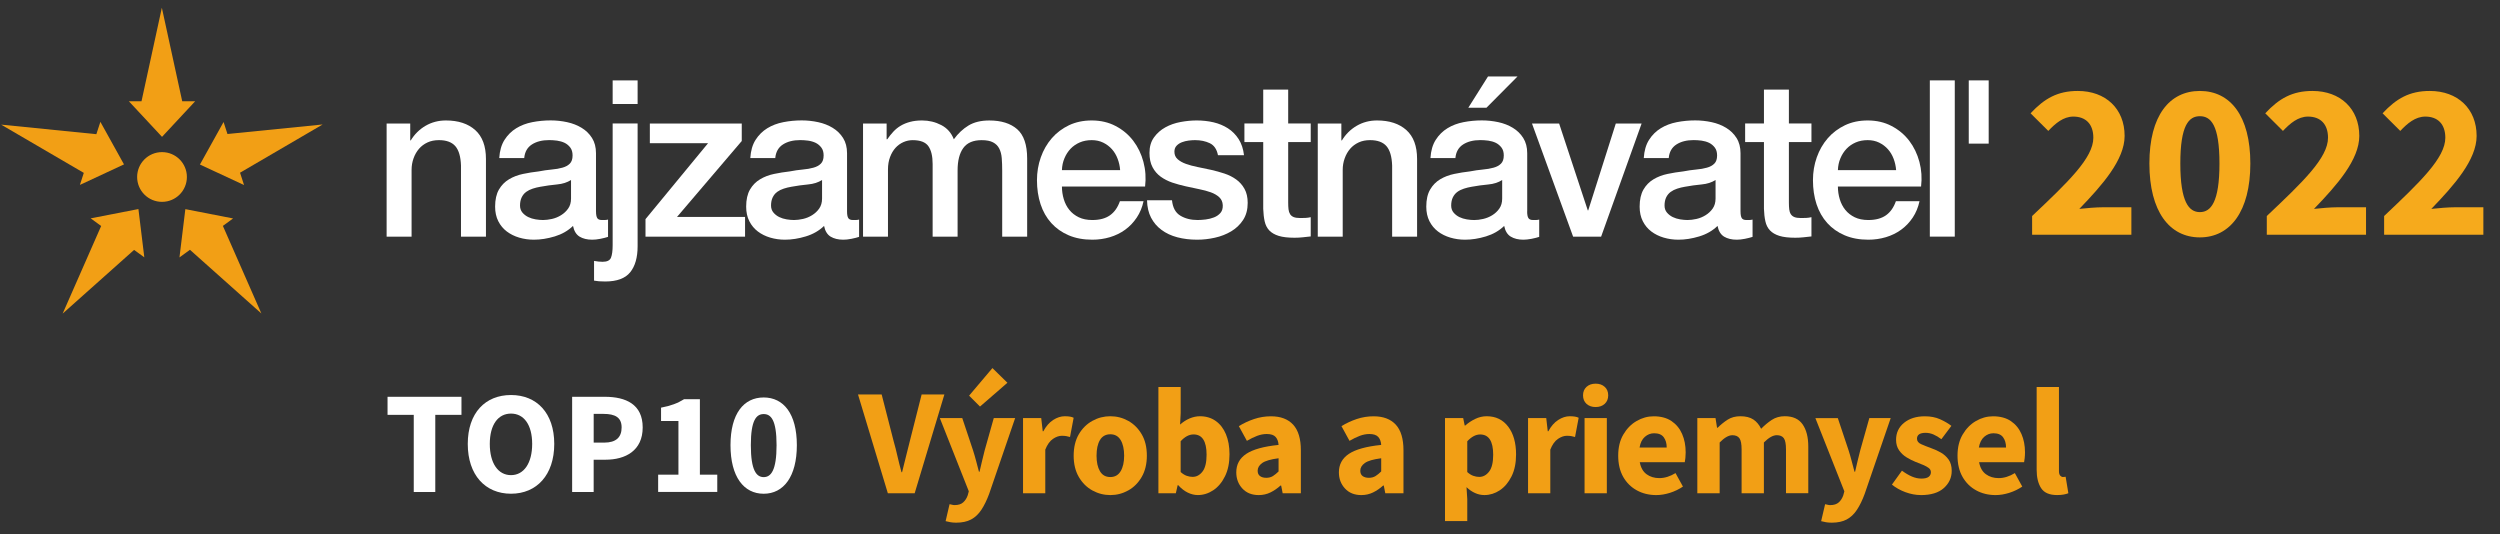
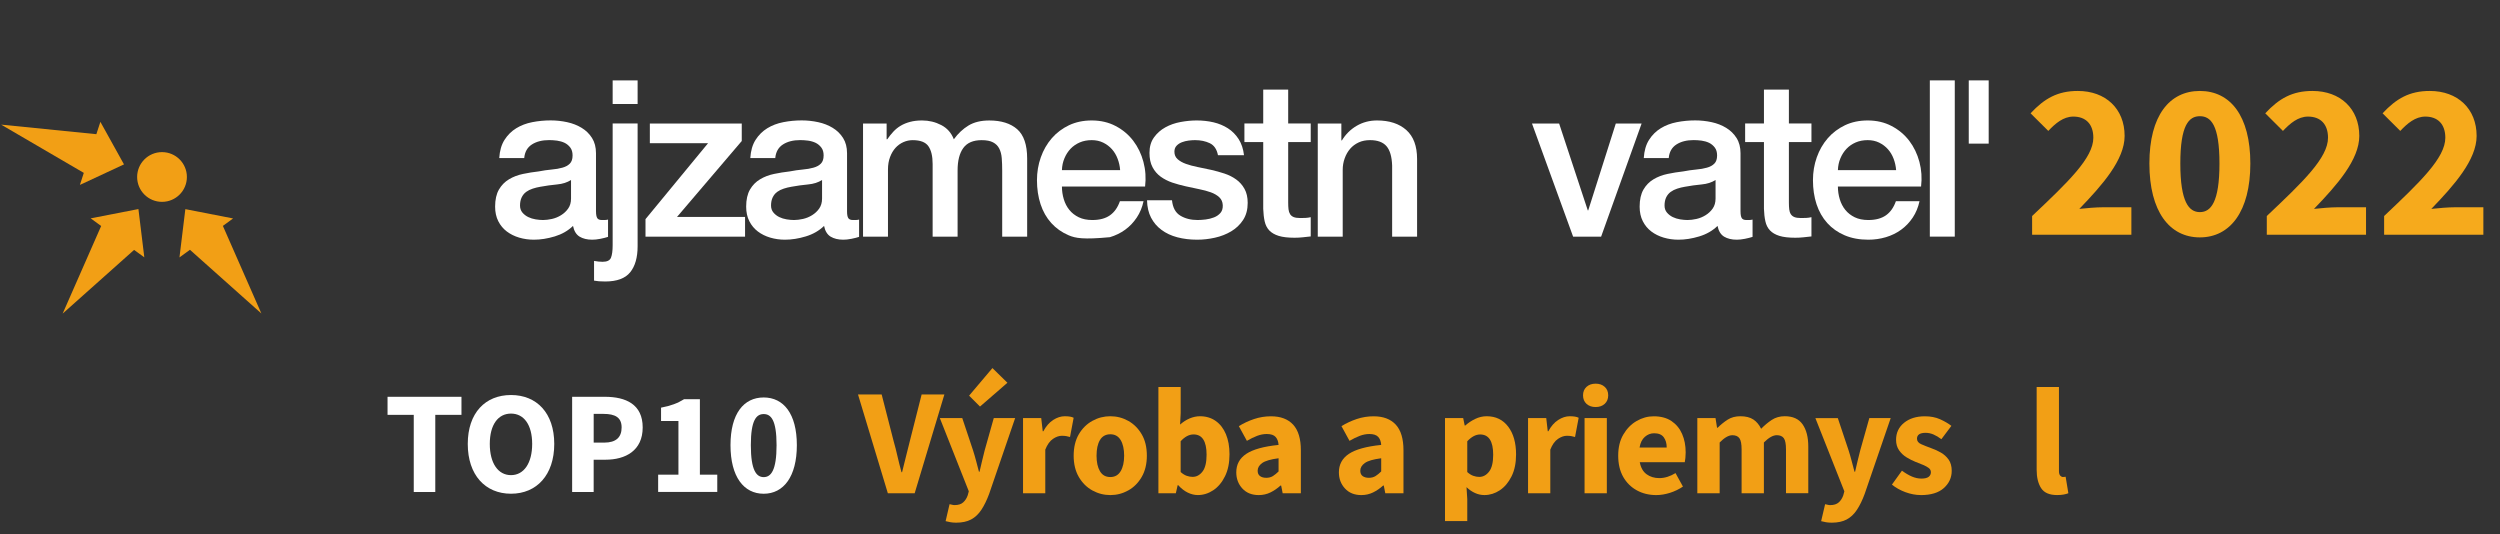
<svg xmlns="http://www.w3.org/2000/svg" width="131" height="28" viewBox="0 0 131 28" fill="none">
  <rect x="0" y="0" width="131" height="28" fill="#333333" stroke="none" />
  <g clip-path="url(#clip0_3837_4431)">
    <path d="M46.523 25.847L44.959 20.669H46.199L46.818 23.083C46.898 23.363 46.967 23.639 47.028 23.908C47.089 24.177 47.159 24.455 47.238 24.742H47.269C47.343 24.455 47.412 24.177 47.476 23.908C47.54 23.639 47.608 23.363 47.683 23.083L48.294 20.669H49.486L47.929 25.847H46.523Z" fill="#F29F15" />
    <path d="M50.105 27.388C49.989 27.388 49.887 27.379 49.799 27.363C49.711 27.348 49.629 27.329 49.55 27.308L49.757 26.419C49.794 26.425 49.836 26.433 49.884 26.447C49.932 26.462 49.977 26.467 50.019 26.467C50.215 26.467 50.367 26.419 50.471 26.324C50.578 26.229 50.657 26.104 50.71 25.951L50.765 25.744L49.248 21.908H50.423L50.988 23.6C51.046 23.78 51.098 23.963 51.147 24.147C51.195 24.333 51.244 24.523 51.297 24.719H51.328C51.37 24.533 51.414 24.347 51.459 24.159C51.504 23.971 51.549 23.784 51.597 23.598L52.074 21.907H53.194L51.829 25.886C51.707 26.213 51.572 26.49 51.423 26.715C51.274 26.941 51.095 27.108 50.887 27.22C50.677 27.331 50.417 27.388 50.104 27.388H50.105ZM51.352 21.304L50.781 20.732L52.003 19.287L52.789 20.057L51.351 21.304H51.352Z" fill="#F29F15" />
    <path d="M53.607 25.846V21.907H54.56L54.639 22.597H54.671C54.814 22.332 54.986 22.135 55.187 22.006C55.388 21.877 55.59 21.811 55.791 21.811C55.902 21.811 55.995 21.819 56.069 21.831C56.143 21.844 56.207 21.864 56.259 21.891L56.069 22.899C56 22.878 55.933 22.862 55.866 22.851C55.8 22.841 55.724 22.835 55.639 22.835C55.492 22.835 55.336 22.889 55.174 22.998C55.013 23.108 54.879 23.294 54.773 23.559V25.846H53.606H53.607Z" fill="#F29F15" />
    <path d="M58.182 25.942C57.849 25.942 57.535 25.861 57.24 25.699C56.947 25.538 56.71 25.302 56.53 24.993C56.35 24.684 56.26 24.311 56.26 23.877C56.26 23.443 56.35 23.064 56.53 22.756C56.71 22.449 56.947 22.215 57.24 22.053C57.534 21.891 57.847 21.811 58.182 21.811C58.517 21.811 58.827 21.891 59.119 22.053C59.41 22.215 59.645 22.449 59.825 22.756C60.006 23.064 60.095 23.437 60.095 23.877C60.095 24.316 60.004 24.682 59.825 24.993C59.645 25.302 59.41 25.538 59.119 25.699C58.828 25.861 58.515 25.942 58.182 25.942ZM58.182 24.997C58.42 24.997 58.6 24.895 58.722 24.691C58.844 24.487 58.905 24.216 58.905 23.877C58.905 23.538 58.844 23.26 58.722 23.058C58.6 22.857 58.42 22.756 58.182 22.756C57.944 22.756 57.756 22.857 57.637 23.058C57.518 23.26 57.459 23.532 57.459 23.877C57.459 24.221 57.518 24.487 57.637 24.691C57.756 24.895 57.938 24.997 58.182 24.997Z" fill="#F29F15" />
    <path d="M62.764 25.941C62.589 25.941 62.414 25.897 62.236 25.811C62.059 25.724 61.893 25.595 61.74 25.425H61.709L61.614 25.846H60.7V20.278H61.868V21.644L61.836 22.248C61.989 22.111 62.157 22.003 62.337 21.926C62.517 21.85 62.697 21.811 62.877 21.811C63.195 21.811 63.47 21.894 63.703 22.058C63.935 22.223 64.114 22.454 64.239 22.753C64.364 23.052 64.426 23.402 64.426 23.805C64.426 24.255 64.347 24.641 64.188 24.961C64.029 25.282 63.823 25.526 63.572 25.691C63.321 25.857 63.052 25.941 62.767 25.941H62.764ZM62.494 24.988C62.696 24.988 62.867 24.896 63.011 24.71C63.154 24.524 63.225 24.231 63.225 23.828C63.225 23.119 62.996 22.764 62.541 22.764C62.309 22.764 62.083 22.884 61.866 23.122V24.734C61.972 24.829 62.078 24.896 62.184 24.933C62.29 24.97 62.392 24.988 62.493 24.988H62.494Z" fill="#F29F15" />
    <path d="M65.956 25.942C65.596 25.942 65.311 25.827 65.098 25.596C64.886 25.365 64.781 25.084 64.781 24.75C64.781 24.338 64.955 24.015 65.305 23.782C65.656 23.549 66.219 23.393 66.997 23.314C66.986 23.14 66.935 23 66.843 22.897C66.751 22.793 66.595 22.742 66.378 22.742C66.213 22.742 66.047 22.774 65.877 22.837C65.707 22.901 65.528 22.988 65.337 23.1L64.915 22.33C65.164 22.177 65.43 22.052 65.714 21.957C65.998 21.862 66.293 21.814 66.599 21.814C67.102 21.814 67.488 21.959 67.759 22.25C68.028 22.541 68.165 22.989 68.165 23.592V25.847H67.212L67.132 25.441H67.101C66.936 25.59 66.76 25.711 66.573 25.803C66.385 25.895 66.18 25.942 65.958 25.942H65.956ZM66.353 25.037C66.485 25.037 66.6 25.007 66.7 24.946C66.797 24.885 66.897 24.804 66.997 24.704V24.013C66.585 24.066 66.298 24.149 66.139 24.263C65.981 24.376 65.901 24.511 65.901 24.664C65.901 24.792 65.942 24.885 66.025 24.946C66.107 25.007 66.216 25.037 66.353 25.037Z" fill="#F29F15" />
    <path d="M71.334 25.942C70.974 25.942 70.689 25.827 70.476 25.596C70.263 25.365 70.158 25.084 70.158 24.75C70.158 24.338 70.333 24.015 70.683 23.782C71.034 23.549 71.597 23.393 72.375 23.314C72.364 23.14 72.313 23 72.221 22.897C72.128 22.793 71.972 22.742 71.755 22.742C71.591 22.742 71.425 22.774 71.255 22.837C71.085 22.901 70.906 22.988 70.714 23.1L70.293 22.33C70.541 22.177 70.808 22.052 71.092 21.957C71.375 21.862 71.67 21.814 71.977 21.814C72.48 21.814 72.866 21.959 73.137 22.25C73.406 22.541 73.542 22.989 73.542 23.592V25.847H72.589L72.51 25.441H72.479C72.314 25.59 72.138 25.711 71.951 25.803C71.762 25.895 71.558 25.942 71.335 25.942H71.334ZM71.731 25.037C71.863 25.037 71.978 25.007 72.077 24.946C72.175 24.885 72.274 24.804 72.375 24.704V24.013C71.962 24.066 71.676 24.149 71.517 24.263C71.358 24.376 71.279 24.511 71.279 24.664C71.279 24.792 71.32 24.885 71.402 24.946C71.484 25.007 71.594 25.037 71.731 25.037Z" fill="#F29F15" />
    <path d="M75.718 27.308V21.908H76.671L76.75 22.297H76.781C76.934 22.159 77.109 22.044 77.302 21.951C77.495 21.858 77.694 21.811 77.901 21.811C78.378 21.811 78.754 21.993 79.029 22.356C79.304 22.719 79.442 23.204 79.442 23.814C79.442 24.264 79.362 24.648 79.203 24.965C79.044 25.283 78.839 25.526 78.588 25.692C78.337 25.858 78.067 25.941 77.782 25.941C77.612 25.941 77.449 25.906 77.29 25.833C77.131 25.762 76.983 25.66 76.845 25.527L76.885 26.154V27.305H75.718V27.308ZM77.513 24.99C77.714 24.99 77.886 24.897 78.029 24.712C78.172 24.526 78.243 24.232 78.243 23.83C78.243 23.12 78.015 22.766 77.56 22.766C77.331 22.766 77.107 22.885 76.885 23.123V24.736C76.991 24.831 77.096 24.897 77.202 24.934C77.309 24.971 77.411 24.99 77.511 24.99H77.513Z" fill="#F29F15" />
    <path d="M80.07 25.846V21.907H81.023L81.102 22.597H81.133C81.277 22.332 81.448 22.135 81.65 22.006C81.851 21.877 82.052 21.811 82.254 21.811C82.364 21.811 82.458 21.819 82.532 21.831C82.605 21.844 82.669 21.864 82.722 21.891L82.532 22.899C82.462 22.878 82.396 22.862 82.329 22.851C82.262 22.841 82.187 22.835 82.102 22.835C81.954 22.835 81.799 22.889 81.637 22.998C81.475 23.108 81.342 23.294 81.236 23.559V25.846H80.068H80.07Z" fill="#F29F15" />
    <path d="M83.611 21.329C83.415 21.329 83.256 21.273 83.134 21.162C83.012 21.051 82.951 20.902 82.951 20.716C82.951 20.53 83.012 20.383 83.134 20.271C83.256 20.16 83.415 20.104 83.611 20.104C83.807 20.104 83.965 20.159 84.087 20.271C84.209 20.381 84.27 20.53 84.27 20.716C84.27 20.902 84.209 21.049 84.087 21.162C83.965 21.272 83.807 21.329 83.611 21.329ZM83.031 25.847V21.907H84.198V25.847H83.031Z" fill="#F29F15" />
    <path d="M86.788 25.942C86.412 25.942 86.073 25.86 85.771 25.695C85.469 25.53 85.231 25.295 85.056 24.989C84.882 24.681 84.794 24.311 84.794 23.877C84.794 23.443 84.882 23.08 85.06 22.774C85.239 22.467 85.469 22.229 85.755 22.063C86.042 21.896 86.34 21.814 86.653 21.814C87.029 21.814 87.339 21.897 87.586 22.063C87.833 22.23 88.017 22.454 88.142 22.738C88.267 23.022 88.329 23.344 88.329 23.703C88.329 23.803 88.323 23.902 88.314 24C88.302 24.098 88.292 24.171 88.282 24.219H85.924C85.977 24.505 86.096 24.715 86.281 24.85C86.467 24.985 86.688 25.053 86.948 25.053C87.229 25.053 87.512 24.965 87.797 24.79L88.186 25.496C87.985 25.634 87.76 25.743 87.511 25.823C87.261 25.902 87.022 25.942 86.788 25.942ZM85.914 23.449H87.335C87.335 23.232 87.284 23.053 87.18 22.913C87.077 22.772 86.91 22.703 86.676 22.703C86.496 22.703 86.334 22.765 86.191 22.89C86.047 23.015 85.955 23.2 85.913 23.45L85.914 23.449Z" fill="#F29F15" />
    <path d="M88.94 25.847V21.907H89.893L89.973 22.415H90.004C90.169 22.251 90.343 22.109 90.529 21.99C90.715 21.871 90.937 21.811 91.195 21.811C91.476 21.811 91.702 21.868 91.875 21.981C92.046 22.095 92.182 22.258 92.283 22.469C92.457 22.289 92.643 22.134 92.839 22.004C93.035 21.875 93.263 21.81 93.522 21.81C93.947 21.81 94.257 21.951 94.456 22.235C94.654 22.519 94.754 22.906 94.754 23.398V25.844H93.586V23.55C93.586 23.263 93.548 23.067 93.472 22.962C93.395 22.856 93.272 22.804 93.103 22.804C92.907 22.804 92.681 22.931 92.428 23.185V25.846H91.26V23.551C91.26 23.265 91.222 23.069 91.146 22.964C91.069 22.858 90.946 22.805 90.777 22.805C90.581 22.805 90.359 22.933 90.11 23.187V25.847H88.943H88.94Z" fill="#F29F15" />
    <path d="M95.984 27.388C95.868 27.388 95.766 27.38 95.678 27.364C95.59 27.349 95.508 27.33 95.428 27.309L95.636 26.42C95.672 26.425 95.715 26.434 95.763 26.448C95.811 26.462 95.855 26.468 95.898 26.468C96.094 26.468 96.245 26.42 96.35 26.325C96.457 26.23 96.536 26.105 96.589 25.952L96.644 25.745L95.126 21.909H96.302L96.867 23.601C96.925 23.781 96.977 23.964 97.025 24.148C97.074 24.334 97.123 24.524 97.176 24.719H97.207C97.249 24.534 97.293 24.348 97.337 24.159C97.383 23.972 97.428 23.785 97.476 23.599L97.953 21.907H99.073L97.707 25.887C97.586 26.214 97.451 26.491 97.302 26.716C97.153 26.942 96.974 27.109 96.766 27.221C96.556 27.332 96.296 27.388 95.983 27.388H95.984Z" fill="#F29F15" />
    <path d="M100.646 25.941C100.386 25.941 100.12 25.89 99.847 25.791C99.575 25.69 99.338 25.558 99.137 25.394L99.662 24.663C99.842 24.795 100.015 24.898 100.182 24.97C100.349 25.041 100.514 25.078 100.679 25.078C100.853 25.078 100.981 25.048 101.06 24.987C101.139 24.926 101.179 24.845 101.179 24.744C101.179 24.655 101.141 24.58 101.064 24.522C100.988 24.464 100.888 24.41 100.766 24.359C100.644 24.309 100.515 24.256 100.378 24.204C100.219 24.14 100.062 24.061 99.906 23.966C99.75 23.871 99.618 23.747 99.513 23.597C99.408 23.447 99.354 23.262 99.354 23.045C99.354 22.68 99.493 22.383 99.771 22.156C100.049 21.929 100.413 21.814 100.863 21.814C101.165 21.814 101.43 21.866 101.661 21.969C101.891 22.073 102.088 22.187 102.253 22.315L101.728 23.014C101.59 22.908 101.453 22.827 101.315 22.767C101.178 22.708 101.04 22.68 100.903 22.68C100.601 22.68 100.45 22.783 100.45 22.989C100.45 23.116 100.525 23.213 100.677 23.278C100.827 23.345 101.003 23.414 101.205 23.488C101.373 23.546 101.539 23.621 101.701 23.715C101.863 23.807 101.997 23.929 102.107 24.081C102.214 24.231 102.27 24.43 102.27 24.672C102.27 25.027 102.132 25.327 101.857 25.574C101.582 25.821 101.179 25.943 100.65 25.943L100.646 25.941Z" fill="#F29F15" />
-     <path d="M104.568 25.942C104.193 25.942 103.854 25.86 103.552 25.695C103.25 25.53 103.011 25.295 102.837 24.989C102.662 24.681 102.574 24.311 102.574 23.877C102.574 23.443 102.662 23.08 102.841 22.774C103.02 22.467 103.25 22.229 103.536 22.063C103.822 21.896 104.12 21.814 104.434 21.814C104.809 21.814 105.12 21.897 105.367 22.063C105.614 22.23 105.798 22.454 105.923 22.738C106.048 23.022 106.11 23.344 106.11 23.703C106.11 23.803 106.104 23.902 106.094 24C106.083 24.098 106.073 24.171 106.063 24.219H103.705C103.757 24.505 103.876 24.715 104.062 24.85C104.248 24.985 104.469 25.053 104.729 25.053C105.009 25.053 105.293 24.965 105.578 24.79L105.967 25.496C105.765 25.634 105.541 25.743 105.292 25.823C105.042 25.902 104.802 25.942 104.568 25.942ZM103.695 23.449H105.116C105.116 23.232 105.065 23.053 104.961 22.913C104.858 22.772 104.69 22.703 104.456 22.703C104.276 22.703 104.115 22.765 103.971 22.89C103.828 23.015 103.736 23.2 103.693 23.45L103.695 23.449Z" fill="#F29F15" />
    <path d="M107.794 25.941C107.391 25.941 107.111 25.82 106.955 25.579C106.799 25.338 106.721 25.019 106.721 24.622V20.278H107.889V24.67C107.889 24.792 107.911 24.877 107.957 24.924C108.002 24.971 108.047 24.995 108.096 24.995C108.123 24.995 108.144 24.995 108.164 24.991C108.184 24.987 108.208 24.984 108.239 24.98L108.382 25.845C108.318 25.872 108.237 25.893 108.14 25.913C108.042 25.931 107.927 25.941 107.794 25.941Z" fill="#F29F15" />
    <path d="M21.68 21.738H20.307V20.792H24.181V21.738H22.809V25.781H21.681V21.738H21.68Z" fill="white" />
    <path d="M24.511 23.263C24.511 21.634 25.431 20.699 26.777 20.699C28.123 20.699 29.043 21.64 29.043 23.263C29.043 24.887 28.123 25.871 26.777 25.871C25.431 25.871 24.511 24.893 24.511 23.263ZM27.886 23.263C27.886 22.263 27.456 21.672 26.776 21.672C26.095 21.672 25.665 22.262 25.665 23.263C25.665 24.265 26.095 24.897 26.776 24.897C27.456 24.897 27.886 24.263 27.886 23.263Z" fill="white" />
    <path d="M29.982 20.792H31.695C32.792 20.792 33.677 21.185 33.677 22.397C33.677 23.61 32.782 24.089 31.725 24.089H31.108V25.781H29.98V20.792H29.982ZM31.659 23.193C32.279 23.193 32.573 22.916 32.573 22.397C32.573 21.878 32.239 21.688 31.628 21.688H31.109V23.193H31.659Z" fill="white" />
    <path d="M34.487 24.871H35.55V22.059H34.639V21.361C35.161 21.262 35.504 21.13 35.844 20.919H36.674V24.871H37.585V25.779H34.487V24.871Z" fill="white" />
    <path d="M38.278 23.327C38.278 21.674 38.973 20.827 40.017 20.827C41.06 20.827 41.755 21.68 41.755 23.327C41.755 24.975 41.06 25.872 40.017 25.872C38.973 25.872 38.278 24.982 38.278 23.327ZM40.692 23.327C40.692 22.001 40.397 21.697 40.018 21.697C39.639 21.697 39.344 22 39.344 23.327C39.344 24.655 39.639 25.001 40.018 25.001C40.397 25.001 40.692 24.653 40.692 23.327Z" fill="white" />
    <path d="M106.483 11.319C108.365 9.541 109.691 8.277 109.691 7.218C109.691 6.503 109.294 6.109 108.643 6.109C108.117 6.109 107.7 6.47 107.33 6.86L106.402 5.937C107.13 5.158 107.821 4.766 108.878 4.766C110.336 4.766 111.33 5.696 111.33 7.123C111.33 8.368 110.168 9.694 108.956 10.946C109.338 10.903 109.853 10.861 110.195 10.861H111.684V12.3H106.483V11.319Z" fill="#F6AA1C" />
    <path d="M112.628 8.569C112.628 6.053 113.684 4.766 115.273 4.766C116.861 4.766 117.918 6.063 117.918 8.569C117.918 11.075 116.861 12.439 115.273 12.439C113.684 12.439 112.628 11.086 112.628 8.569ZM116.3 8.569C116.3 6.551 115.85 6.089 115.274 6.089C114.698 6.089 114.249 6.551 114.249 8.569C114.249 10.587 114.698 11.115 115.274 11.115C115.85 11.115 116.3 10.586 116.3 8.569Z" fill="#F6AA1C" />
    <path d="M118.78 11.319C120.662 9.541 121.988 8.277 121.988 7.218C121.988 6.503 121.591 6.109 120.94 6.109C120.414 6.109 119.997 6.47 119.626 6.86L118.699 5.937C119.426 5.158 120.117 4.766 121.175 4.766C122.633 4.766 123.627 5.696 123.627 7.123C123.627 8.368 122.464 9.694 121.253 10.946C121.635 10.903 122.149 10.861 122.491 10.861H123.98V12.3H118.78V11.319Z" fill="#F6AA1C" />
    <path d="M124.928 11.319C126.809 9.541 128.135 8.277 128.135 7.218C128.135 6.503 127.738 6.109 127.087 6.109C126.561 6.109 126.144 6.47 125.774 6.86L124.847 5.937C125.574 5.158 126.265 4.766 127.323 4.766C128.781 4.766 129.775 5.696 129.775 7.123C129.775 8.368 128.612 9.694 127.401 10.946C127.782 10.903 128.297 10.861 128.639 10.861H130.128V12.3H124.928V11.319Z" fill="#F6AA1C" />
-     <path d="M20.258 6.472H21.496V7.344L21.518 7.367C21.717 7.038 21.976 6.78 22.298 6.592C22.619 6.405 22.975 6.312 23.365 6.312C24.014 6.312 24.526 6.48 24.902 6.816C25.276 7.152 25.464 7.657 25.464 8.33V12.4H24.156V8.673C24.14 8.206 24.041 7.869 23.858 7.657C23.675 7.447 23.387 7.343 22.999 7.343C22.778 7.343 22.578 7.382 22.403 7.463C22.227 7.544 22.078 7.655 21.956 7.796C21.835 7.938 21.738 8.104 21.67 8.296C21.601 8.487 21.567 8.69 21.567 8.904V12.401H20.259V6.473L20.258 6.472Z" fill="white" />
    <path d="M31.231 11.081C31.231 11.241 31.253 11.356 31.294 11.425C31.336 11.495 31.418 11.529 31.54 11.529H31.678C31.732 11.529 31.793 11.522 31.861 11.506V12.412C31.816 12.428 31.756 12.445 31.684 12.463C31.611 12.482 31.536 12.5 31.46 12.514C31.383 12.53 31.306 12.541 31.23 12.549C31.153 12.556 31.088 12.56 31.035 12.56C30.767 12.56 30.546 12.506 30.37 12.4C30.195 12.292 30.08 12.105 30.026 11.838C29.766 12.09 29.447 12.273 29.069 12.388C28.69 12.503 28.325 12.56 27.974 12.56C27.706 12.56 27.45 12.523 27.205 12.451C26.96 12.378 26.744 12.271 26.557 12.13C26.37 11.988 26.221 11.81 26.11 11.591C26 11.373 25.944 11.119 25.944 10.828C25.944 10.461 26.011 10.163 26.144 9.933C26.278 9.704 26.453 9.525 26.672 9.395C26.89 9.264 27.134 9.17 27.407 9.114C27.677 9.057 27.951 9.013 28.226 8.982C28.463 8.936 28.689 8.904 28.903 8.884C29.117 8.866 29.305 8.833 29.47 8.786C29.634 8.741 29.765 8.67 29.86 8.573C29.955 8.478 30.003 8.335 30.003 8.144C30.003 7.976 29.963 7.837 29.883 7.731C29.802 7.625 29.703 7.542 29.585 7.484C29.466 7.428 29.334 7.389 29.189 7.369C29.044 7.351 28.907 7.341 28.776 7.341C28.409 7.341 28.107 7.418 27.87 7.571C27.633 7.724 27.499 7.961 27.469 8.281H26.161C26.184 7.9 26.276 7.582 26.436 7.33C26.597 7.077 26.801 6.874 27.05 6.721C27.299 6.568 27.579 6.462 27.893 6.401C28.206 6.34 28.527 6.309 28.856 6.309C29.146 6.309 29.433 6.34 29.715 6.401C29.997 6.462 30.253 6.561 30.478 6.699C30.704 6.836 30.885 7.013 31.023 7.232C31.16 7.45 31.23 7.715 31.23 8.029V11.079L31.231 11.081ZM29.924 9.43C29.725 9.56 29.48 9.638 29.189 9.665C28.898 9.692 28.608 9.732 28.317 9.786C28.179 9.809 28.046 9.841 27.916 9.884C27.785 9.926 27.67 9.983 27.571 10.055C27.472 10.128 27.394 10.224 27.336 10.342C27.279 10.461 27.249 10.604 27.249 10.771C27.249 10.916 27.292 11.04 27.375 11.139C27.459 11.238 27.561 11.316 27.679 11.374C27.797 11.431 27.927 11.472 28.069 11.495C28.211 11.518 28.338 11.529 28.453 11.529C28.598 11.529 28.755 11.51 28.924 11.472C29.091 11.434 29.252 11.369 29.4 11.276C29.549 11.184 29.674 11.068 29.773 10.926C29.873 10.784 29.922 10.611 29.922 10.404V9.43H29.924Z" fill="white" />
    <path d="M32.103 6.471H33.411V12.904C33.411 13.492 33.281 13.948 33.021 14.268C32.761 14.589 32.325 14.75 31.713 14.75C31.583 14.75 31.474 14.746 31.386 14.739C31.298 14.732 31.211 14.72 31.128 14.705V13.672C31.211 13.688 31.292 13.699 31.369 13.707C31.445 13.714 31.513 13.718 31.576 13.718C31.813 13.718 31.96 13.646 32.017 13.499C32.074 13.355 32.103 13.136 32.103 12.846V6.47V6.471ZM32.103 4.212H33.411V5.45H32.103V4.212Z" fill="white" />
    <path d="M34.052 6.472H38.868V7.389L35.474 11.369H39.041V12.4H33.824V11.483L37.102 7.504H34.052V6.472Z" fill="white" />
    <path d="M44.385 11.081C44.385 11.241 44.406 11.356 44.448 11.425C44.491 11.495 44.572 11.529 44.695 11.529H44.833C44.887 11.529 44.948 11.522 45.016 11.506V12.412C44.97 12.428 44.911 12.445 44.838 12.463C44.766 12.482 44.691 12.5 44.614 12.514C44.538 12.53 44.461 12.541 44.385 12.549C44.308 12.556 44.243 12.56 44.19 12.56C43.922 12.56 43.701 12.506 43.525 12.4C43.349 12.292 43.234 12.105 43.181 11.838C42.921 12.09 42.602 12.273 42.223 12.388C41.845 12.503 41.48 12.56 41.129 12.56C40.861 12.56 40.605 12.523 40.36 12.451C40.114 12.378 39.899 12.271 39.712 12.13C39.525 11.988 39.376 11.81 39.265 11.591C39.154 11.373 39.099 11.119 39.099 10.828C39.099 10.461 39.166 10.163 39.299 9.933C39.432 9.704 39.608 9.525 39.827 9.395C40.045 9.264 40.289 9.17 40.561 9.114C40.832 9.057 41.106 9.013 41.381 8.982C41.618 8.936 41.843 8.904 42.057 8.884C42.272 8.866 42.46 8.833 42.625 8.786C42.789 8.741 42.92 8.67 43.015 8.573C43.11 8.478 43.158 8.335 43.158 8.144C43.158 7.976 43.118 7.837 43.037 7.731C42.956 7.625 42.857 7.542 42.739 7.484C42.62 7.428 42.489 7.389 42.344 7.369C42.199 7.351 42.062 7.341 41.931 7.341C41.564 7.341 41.262 7.418 41.025 7.571C40.788 7.724 40.653 7.961 40.624 8.281H39.316C39.339 7.9 39.431 7.582 39.591 7.33C39.752 7.077 39.956 6.874 40.205 6.721C40.453 6.568 40.734 6.462 41.048 6.401C41.361 6.34 41.682 6.309 42.011 6.309C42.301 6.309 42.588 6.34 42.87 6.401C43.152 6.462 43.407 6.561 43.633 6.699C43.858 6.836 44.04 7.013 44.178 7.232C44.315 7.45 44.385 7.715 44.385 8.029V11.079V11.081ZM43.077 9.43C42.879 9.56 42.633 9.638 42.343 9.665C42.052 9.692 41.761 9.732 41.47 9.786C41.333 9.809 41.199 9.841 41.069 9.884C40.938 9.926 40.824 9.983 40.724 10.055C40.625 10.128 40.547 10.224 40.489 10.342C40.432 10.461 40.402 10.604 40.402 10.771C40.402 10.916 40.445 11.04 40.529 11.139C40.612 11.238 40.714 11.316 40.832 11.374C40.95 11.431 41.08 11.472 41.222 11.495C41.364 11.518 41.492 11.529 41.606 11.529C41.751 11.529 41.908 11.51 42.077 11.472C42.245 11.434 42.405 11.369 42.554 11.276C42.703 11.184 42.828 11.068 42.927 10.926C43.026 10.784 43.076 10.611 43.076 10.404V9.43H43.077Z" fill="white" />
    <path d="M45.221 6.472H46.459V7.297H46.493C46.593 7.152 46.701 7.018 46.814 6.896C46.929 6.774 47.056 6.67 47.198 6.587C47.34 6.503 47.502 6.436 47.686 6.387C47.869 6.337 48.08 6.312 48.317 6.312C48.676 6.312 49.011 6.392 49.321 6.553C49.63 6.713 49.85 6.961 49.981 7.299C50.202 6.994 50.459 6.753 50.749 6.577C51.04 6.401 51.403 6.313 51.839 6.313C52.465 6.313 52.953 6.466 53.301 6.771C53.648 7.077 53.823 7.589 53.823 8.307V12.401H52.515V8.938C52.515 8.701 52.508 8.486 52.492 8.29C52.477 8.096 52.433 7.927 52.361 7.785C52.288 7.643 52.179 7.534 52.034 7.459C51.89 7.382 51.69 7.344 51.439 7.344C50.995 7.344 50.674 7.482 50.476 7.757C50.277 8.032 50.178 8.422 50.178 8.927V12.401H48.87V8.593C48.87 8.181 48.795 7.869 48.646 7.659C48.497 7.449 48.224 7.344 47.827 7.344C47.658 7.344 47.496 7.378 47.339 7.447C47.181 7.517 47.044 7.616 46.926 7.745C46.807 7.876 46.712 8.036 46.64 8.227C46.567 8.419 46.53 8.636 46.53 8.881V12.401H45.223V6.473L45.221 6.472Z" fill="white" />
-     <path d="M55.645 9.775C55.645 10.004 55.678 10.226 55.743 10.44C55.808 10.654 55.904 10.841 56.035 11.001C56.165 11.162 56.33 11.289 56.529 11.386C56.727 11.481 56.964 11.529 57.239 11.529C57.62 11.529 57.928 11.447 58.162 11.282C58.395 11.118 58.569 10.871 58.684 10.542H59.922C59.854 10.862 59.735 11.15 59.566 11.401C59.397 11.654 59.195 11.867 58.958 12.038C58.721 12.21 58.454 12.34 58.161 12.428C57.866 12.516 57.558 12.56 57.237 12.56C56.771 12.56 56.358 12.483 55.999 12.33C55.641 12.177 55.336 11.963 55.088 11.688C54.839 11.413 54.652 11.084 54.526 10.702C54.4 10.319 54.337 9.899 54.337 9.441C54.337 9.022 54.404 8.622 54.539 8.243C54.672 7.864 54.864 7.533 55.112 7.246C55.36 6.96 55.66 6.733 56.012 6.564C56.364 6.397 56.761 6.312 57.205 6.312C57.672 6.312 58.09 6.409 58.46 6.604C58.83 6.798 59.138 7.056 59.383 7.378C59.627 7.698 59.806 8.069 59.916 8.484C60.027 8.901 60.055 9.331 60.003 9.775H55.645ZM58.695 8.914C58.68 8.707 58.636 8.508 58.563 8.318C58.491 8.127 58.392 7.961 58.266 7.819C58.139 7.677 57.986 7.562 57.808 7.474C57.627 7.386 57.428 7.343 57.205 7.343C56.982 7.343 56.767 7.382 56.58 7.463C56.392 7.544 56.232 7.655 56.097 7.795C55.964 7.937 55.856 8.103 55.777 8.294C55.696 8.486 55.652 8.691 55.645 8.914H58.695Z" fill="white" />
+     <path d="M55.645 9.775C55.645 10.004 55.678 10.226 55.743 10.44C55.808 10.654 55.904 10.841 56.035 11.001C56.165 11.162 56.33 11.289 56.529 11.386C56.727 11.481 56.964 11.529 57.239 11.529C57.62 11.529 57.928 11.447 58.162 11.282C58.395 11.118 58.569 10.871 58.684 10.542H59.922C59.854 10.862 59.735 11.15 59.566 11.401C59.397 11.654 59.195 11.867 58.958 12.038C58.721 12.21 58.454 12.34 58.161 12.428C56.771 12.56 56.358 12.483 55.999 12.33C55.641 12.177 55.336 11.963 55.088 11.688C54.839 11.413 54.652 11.084 54.526 10.702C54.4 10.319 54.337 9.899 54.337 9.441C54.337 9.022 54.404 8.622 54.539 8.243C54.672 7.864 54.864 7.533 55.112 7.246C55.36 6.96 55.66 6.733 56.012 6.564C56.364 6.397 56.761 6.312 57.205 6.312C57.672 6.312 58.09 6.409 58.46 6.604C58.83 6.798 59.138 7.056 59.383 7.378C59.627 7.698 59.806 8.069 59.916 8.484C60.027 8.901 60.055 9.331 60.003 9.775H55.645ZM58.695 8.914C58.68 8.707 58.636 8.508 58.563 8.318C58.491 8.127 58.392 7.961 58.266 7.819C58.139 7.677 57.986 7.562 57.808 7.474C57.627 7.386 57.428 7.343 57.205 7.343C56.982 7.343 56.767 7.382 56.58 7.463C56.392 7.544 56.232 7.655 56.097 7.795C55.964 7.937 55.856 8.103 55.777 8.294C55.696 8.486 55.652 8.691 55.645 8.914H58.695Z" fill="white" />
    <path d="M61.413 10.496C61.451 10.879 61.596 11.146 61.848 11.299C62.1 11.452 62.403 11.529 62.754 11.529C62.876 11.529 63.017 11.519 63.173 11.501C63.329 11.482 63.476 11.445 63.614 11.391C63.751 11.338 63.863 11.259 63.953 11.156C64.041 11.052 64.08 10.918 64.073 10.749C64.065 10.58 64.004 10.444 63.89 10.336C63.775 10.23 63.628 10.143 63.449 10.078C63.269 10.013 63.065 9.958 62.835 9.912C62.605 9.867 62.373 9.817 62.136 9.763C61.891 9.709 61.657 9.644 61.431 9.569C61.206 9.492 61.003 9.389 60.823 9.26C60.643 9.129 60.499 8.963 60.393 8.761C60.285 8.558 60.233 8.308 60.233 8.009C60.233 7.689 60.311 7.419 60.468 7.201C60.624 6.982 60.824 6.806 61.064 6.673C61.305 6.54 61.572 6.446 61.867 6.392C62.16 6.338 62.442 6.312 62.709 6.312C63.014 6.312 63.307 6.344 63.587 6.409C63.866 6.475 64.119 6.58 64.344 6.724C64.57 6.869 64.757 7.059 64.906 7.291C65.055 7.524 65.148 7.806 65.186 8.134H63.822C63.761 7.82 63.618 7.611 63.392 7.503C63.167 7.396 62.909 7.343 62.618 7.343C62.526 7.343 62.417 7.35 62.291 7.365C62.164 7.381 62.045 7.409 61.935 7.452C61.824 7.494 61.73 7.555 61.654 7.635C61.577 7.715 61.539 7.82 61.539 7.949C61.539 8.11 61.594 8.24 61.705 8.339C61.816 8.439 61.96 8.521 62.14 8.586C62.32 8.651 62.525 8.707 62.754 8.752C62.984 8.798 63.221 8.847 63.465 8.901C63.702 8.955 63.936 9.02 64.164 9.095C64.394 9.172 64.598 9.275 64.778 9.405C64.958 9.535 65.103 9.7 65.213 9.898C65.324 10.097 65.379 10.342 65.379 10.633C65.379 10.984 65.299 11.282 65.138 11.527C64.978 11.773 64.769 11.971 64.513 12.123C64.256 12.276 63.972 12.387 63.659 12.456C63.346 12.526 63.036 12.56 62.73 12.56C62.356 12.56 62.01 12.517 61.692 12.434C61.374 12.35 61.099 12.221 60.867 12.049C60.634 11.878 60.45 11.664 60.316 11.407C60.183 11.152 60.112 10.847 60.104 10.495H61.411L61.413 10.496Z" fill="white" />
    <path d="M65.207 6.471H66.193V4.694H67.501V6.471H68.682V7.446H67.501V10.611C67.501 10.748 67.506 10.868 67.518 10.967C67.529 11.066 67.556 11.15 67.599 11.219C67.641 11.287 67.704 11.34 67.787 11.374C67.871 11.408 67.986 11.425 68.132 11.425C68.224 11.425 68.315 11.424 68.407 11.419C68.499 11.415 68.59 11.402 68.682 11.38V12.389C68.536 12.405 68.395 12.419 68.258 12.435C68.12 12.45 67.979 12.457 67.834 12.457C67.489 12.457 67.213 12.425 67.003 12.36C66.793 12.294 66.629 12.199 66.509 12.073C66.39 11.947 66.311 11.788 66.268 11.597C66.226 11.405 66.202 11.188 66.193 10.943V7.446H65.207V6.471Z" fill="white" />
    <path d="M69.049 6.472H70.287V7.344L70.31 7.367C70.509 7.038 70.768 6.78 71.09 6.592C71.411 6.405 71.766 6.312 72.156 6.312C72.806 6.312 73.318 6.48 73.694 6.816C74.068 7.152 74.255 7.657 74.255 8.33V12.4H72.948V8.673C72.932 8.206 72.833 7.869 72.65 7.657C72.467 7.447 72.179 7.343 71.791 7.343C71.569 7.343 71.369 7.382 71.195 7.463C71.019 7.544 70.87 7.655 70.748 7.796C70.626 7.938 70.53 8.104 70.462 8.296C70.392 8.487 70.358 8.69 70.358 8.904V12.401H69.051V6.473L69.049 6.472Z" fill="white" />
-     <path d="M80.023 11.082C80.023 11.242 80.044 11.357 80.087 11.425C80.129 11.495 80.212 11.529 80.334 11.529H80.471C80.525 11.529 80.586 11.522 80.654 11.506V12.412C80.609 12.428 80.549 12.445 80.477 12.463C80.404 12.482 80.329 12.5 80.253 12.514C80.176 12.53 80.1 12.541 80.023 12.548C79.946 12.556 79.881 12.56 79.829 12.56C79.561 12.56 79.34 12.506 79.164 12.399C78.988 12.293 78.873 12.106 78.819 11.838C78.559 12.09 78.24 12.273 77.862 12.388C77.483 12.503 77.119 12.56 76.767 12.56C76.499 12.56 76.244 12.523 75.998 12.451C75.753 12.378 75.537 12.272 75.35 12.13C75.163 11.988 75.014 11.81 74.903 11.591C74.793 11.373 74.737 11.119 74.737 10.828C74.737 10.461 74.804 10.163 74.939 9.933C75.072 9.704 75.248 9.525 75.466 9.394C75.685 9.264 75.929 9.17 76.201 9.114C76.472 9.057 76.746 9.013 77.021 8.982C77.258 8.936 77.483 8.904 77.697 8.884C77.911 8.865 78.1 8.833 78.264 8.786C78.429 8.741 78.559 8.67 78.654 8.573C78.749 8.478 78.798 8.335 78.798 8.144C78.798 7.975 78.758 7.837 78.677 7.731C78.596 7.625 78.497 7.542 78.379 7.484C78.26 7.427 78.128 7.389 77.984 7.369C77.838 7.351 77.7 7.341 77.571 7.341C77.204 7.341 76.902 7.418 76.665 7.571C76.428 7.724 76.293 7.961 76.263 8.281H74.956C74.979 7.898 75.071 7.582 75.231 7.33C75.391 7.077 75.596 6.874 75.845 6.721C76.093 6.568 76.374 6.462 76.688 6.401C77.001 6.34 77.321 6.309 77.65 6.309C77.941 6.309 78.228 6.34 78.511 6.401C78.793 6.462 79.049 6.561 79.274 6.699C79.5 6.836 79.681 7.013 79.819 7.232C79.956 7.45 80.026 7.715 80.026 8.029V11.079L80.023 11.082ZM78.716 9.431C78.517 9.562 78.272 9.64 77.982 9.667C77.692 9.694 77.401 9.733 77.11 9.787C76.973 9.81 76.839 9.843 76.709 9.885C76.578 9.928 76.463 9.984 76.364 10.057C76.265 10.129 76.187 10.226 76.129 10.343C76.072 10.462 76.042 10.605 76.042 10.773C76.042 10.918 76.085 11.041 76.168 11.14C76.252 11.239 76.354 11.318 76.472 11.376C76.591 11.432 76.72 11.473 76.862 11.496C77.004 11.519 77.131 11.53 77.246 11.53C77.391 11.53 77.548 11.512 77.716 11.473C77.884 11.435 78.043 11.37 78.192 11.279C78.341 11.187 78.466 11.071 78.565 10.929C78.664 10.787 78.714 10.614 78.714 10.407V9.433L78.716 9.431ZM77.969 4.007H79.518L77.89 5.646H76.939L77.971 4.007H77.969Z" fill="white" />
    <path d="M80.276 6.472H81.698L83.2 11.024H83.223L84.668 6.472H86.021L83.899 12.4H82.431L80.276 6.472Z" fill="white" />
    <path d="M91.204 11.081C91.204 11.241 91.225 11.356 91.266 11.425C91.309 11.495 91.391 11.529 91.513 11.529H91.651C91.704 11.529 91.766 11.522 91.834 11.506V12.412C91.788 12.428 91.729 12.445 91.656 12.463C91.584 12.482 91.509 12.5 91.432 12.514C91.356 12.53 91.279 12.541 91.203 12.549C91.126 12.556 91.061 12.56 91.008 12.56C90.74 12.56 90.519 12.506 90.343 12.4C90.167 12.292 90.052 12.105 89.999 11.838C89.739 12.09 89.42 12.273 89.041 12.388C88.663 12.503 88.298 12.56 87.946 12.56C87.678 12.56 87.423 12.523 87.178 12.451C86.932 12.378 86.717 12.271 86.53 12.13C86.342 11.988 86.194 11.81 86.083 11.591C85.972 11.373 85.917 11.119 85.917 10.828C85.917 10.461 85.984 10.163 86.117 9.933C86.25 9.704 86.426 9.525 86.644 9.395C86.863 9.264 87.107 9.17 87.379 9.114C87.65 9.057 87.924 9.013 88.199 8.982C88.436 8.936 88.661 8.904 88.875 8.884C89.089 8.866 89.278 8.833 89.442 8.786C89.607 8.741 89.736 8.67 89.832 8.573C89.928 8.478 89.976 8.335 89.976 8.144C89.976 7.976 89.936 7.837 89.855 7.731C89.774 7.625 89.675 7.542 89.557 7.484C89.438 7.428 89.306 7.389 89.162 7.369C89.017 7.351 88.879 7.341 88.749 7.341C88.382 7.341 88.08 7.418 87.843 7.571C87.606 7.724 87.471 7.961 87.442 8.281H86.134C86.157 7.9 86.249 7.582 86.409 7.33C86.569 7.077 86.774 6.874 87.023 6.721C87.271 6.568 87.552 6.462 87.866 6.401C88.179 6.34 88.499 6.309 88.829 6.309C89.119 6.309 89.406 6.34 89.688 6.401C89.97 6.462 90.225 6.561 90.451 6.699C90.676 6.836 90.858 7.013 90.995 7.232C91.133 7.45 91.203 7.715 91.203 8.029V11.079L91.204 11.081ZM89.896 9.43C89.698 9.56 89.453 9.638 89.162 9.665C88.871 9.692 88.58 9.732 88.29 9.786C88.152 9.809 88.019 9.841 87.888 9.884C87.758 9.926 87.643 9.983 87.544 10.055C87.444 10.128 87.366 10.224 87.308 10.342C87.251 10.461 87.222 10.604 87.222 10.771C87.222 10.916 87.264 11.04 87.348 11.139C87.432 11.238 87.534 11.316 87.651 11.374C87.769 11.431 87.9 11.472 88.041 11.495C88.183 11.518 88.311 11.529 88.426 11.529C88.57 11.529 88.728 11.51 88.897 11.472C89.064 11.434 89.224 11.369 89.373 11.276C89.522 11.184 89.647 11.068 89.746 10.926C89.845 10.784 89.895 10.611 89.895 10.404V9.43H89.896Z" fill="white" />
    <path d="M91.445 6.471H92.431V4.694H93.738V6.471H94.92V7.446H93.738V10.611C93.738 10.748 93.744 10.868 93.755 10.967C93.767 11.066 93.793 11.15 93.836 11.219C93.879 11.287 93.941 11.34 94.025 11.374C94.108 11.408 94.223 11.425 94.369 11.425C94.462 11.425 94.552 11.424 94.644 11.419C94.737 11.415 94.827 11.402 94.92 11.38V12.389C94.773 12.405 94.633 12.419 94.496 12.435C94.358 12.45 94.216 12.457 94.072 12.457C93.727 12.457 93.45 12.425 93.24 12.36C93.031 12.294 92.866 12.199 92.747 12.073C92.628 11.947 92.548 11.788 92.506 11.597C92.463 11.405 92.439 11.188 92.431 10.943V7.446H91.445V6.471Z" fill="white" />
    <path d="M96.306 9.775C96.306 10.004 96.339 10.226 96.404 10.44C96.469 10.654 96.566 10.841 96.696 11.001C96.827 11.162 96.991 11.289 97.19 11.386C97.388 11.481 97.625 11.529 97.9 11.529C98.282 11.529 98.59 11.447 98.824 11.282C99.056 11.118 99.231 10.871 99.345 10.542H100.583C100.514 10.862 100.396 11.15 100.228 11.401C100.059 11.654 99.856 11.867 99.619 12.038C99.382 12.21 99.116 12.34 98.822 12.428C98.527 12.516 98.219 12.56 97.899 12.56C97.432 12.56 97.02 12.483 96.661 12.33C96.302 12.177 95.997 11.963 95.749 11.688C95.501 11.413 95.314 11.084 95.187 10.702C95.061 10.319 94.999 9.899 94.999 9.441C94.999 9.022 95.065 8.622 95.2 8.243C95.334 7.864 95.525 7.533 95.773 7.246C96.021 6.96 96.322 6.733 96.674 6.564C97.025 6.397 97.422 6.312 97.866 6.312C98.333 6.312 98.751 6.409 99.121 6.604C99.492 6.798 99.799 7.056 100.045 7.378C100.289 7.698 100.467 8.069 100.578 8.484C100.688 8.901 100.717 9.331 100.664 9.775H96.306ZM99.357 8.914C99.341 8.707 99.297 8.508 99.225 8.318C99.153 8.127 99.053 7.961 98.927 7.819C98.801 7.677 98.648 7.562 98.469 7.474C98.289 7.386 98.089 7.343 97.866 7.343C97.644 7.343 97.428 7.382 97.241 7.463C97.054 7.544 96.893 7.655 96.759 7.795C96.625 7.937 96.518 8.103 96.438 8.294C96.357 8.486 96.313 8.691 96.306 8.914H99.357Z" fill="white" />
    <path d="M101.123 4.212H102.43V12.399H101.123V4.212ZM103.163 4.212H104.207V7.526H103.163V4.212Z" fill="white" />
-     <path d="M9.548 5.306L8.481 0.406L7.415 5.306H6.752L8.49 7.171L10.227 5.306H9.548Z" fill="#F29F15" />
    <path d="M4.391 9.059L4.187 9.689L6.497 8.614L5.26 6.385L5.049 7.031L0.06 6.531L4.391 9.059Z" fill="#F29F15" />
    <path d="M7.253 10.954L4.751 11.442L5.301 11.842L3.283 16.433L7.026 13.095L7.562 13.484L7.253 10.954Z" fill="#F29F15" />
    <path d="M11.679 11.837L12.214 11.447L9.712 10.959L9.404 13.489L9.953 13.089L13.696 16.427L11.679 11.837Z" fill="#F29F15" />
-     <path d="M12.578 9.05L16.908 6.522L11.919 7.022L11.715 6.393L10.477 8.621L12.788 9.697L12.578 9.05Z" fill="#F29F15" />
    <path d="M9.793 9.274C9.793 9.994 9.21 10.577 8.49 10.577C7.769 10.577 7.186 9.994 7.186 9.274C7.186 8.554 7.769 7.971 8.49 7.971C9.21 7.971 9.793 8.554 9.793 9.274Z" fill="#F29F15" />
  </g>
  <defs>
    <clipPath id="clip0_3837_4431">
      <rect width="130.068" height="26.982" fill="white" transform="translate(0.06 0.405)" />
    </clipPath>
  </defs>
</svg>